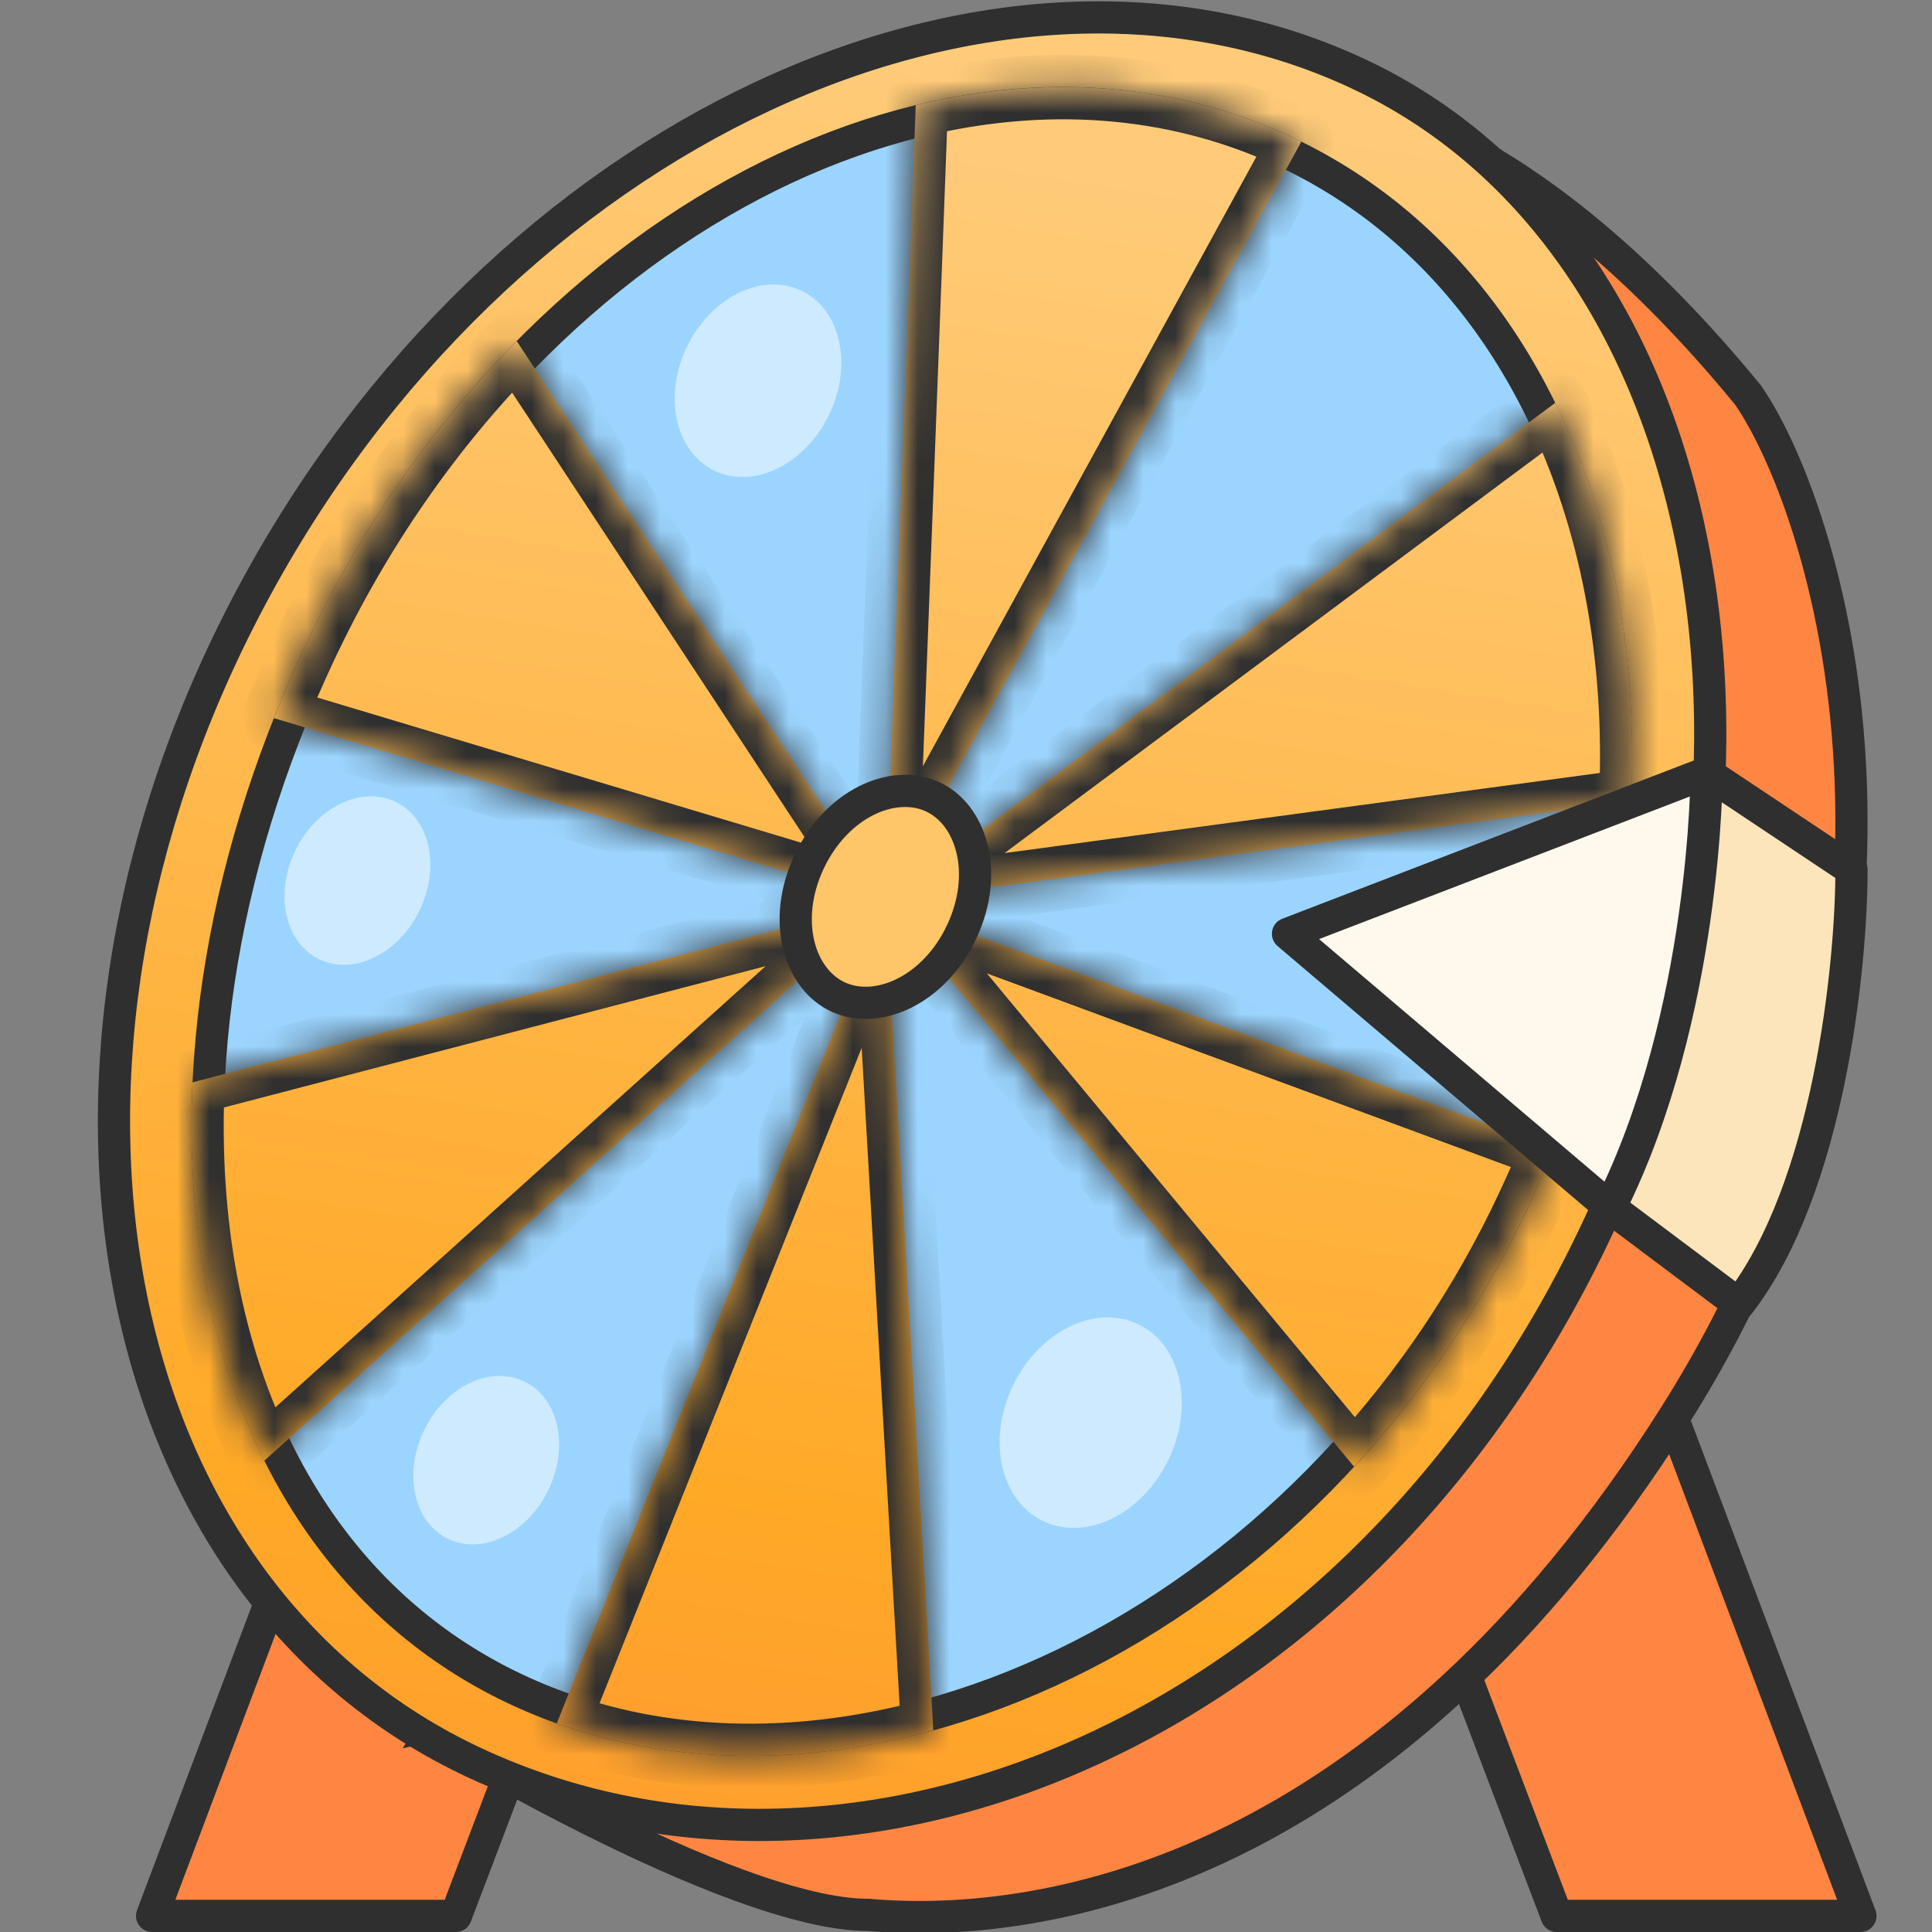
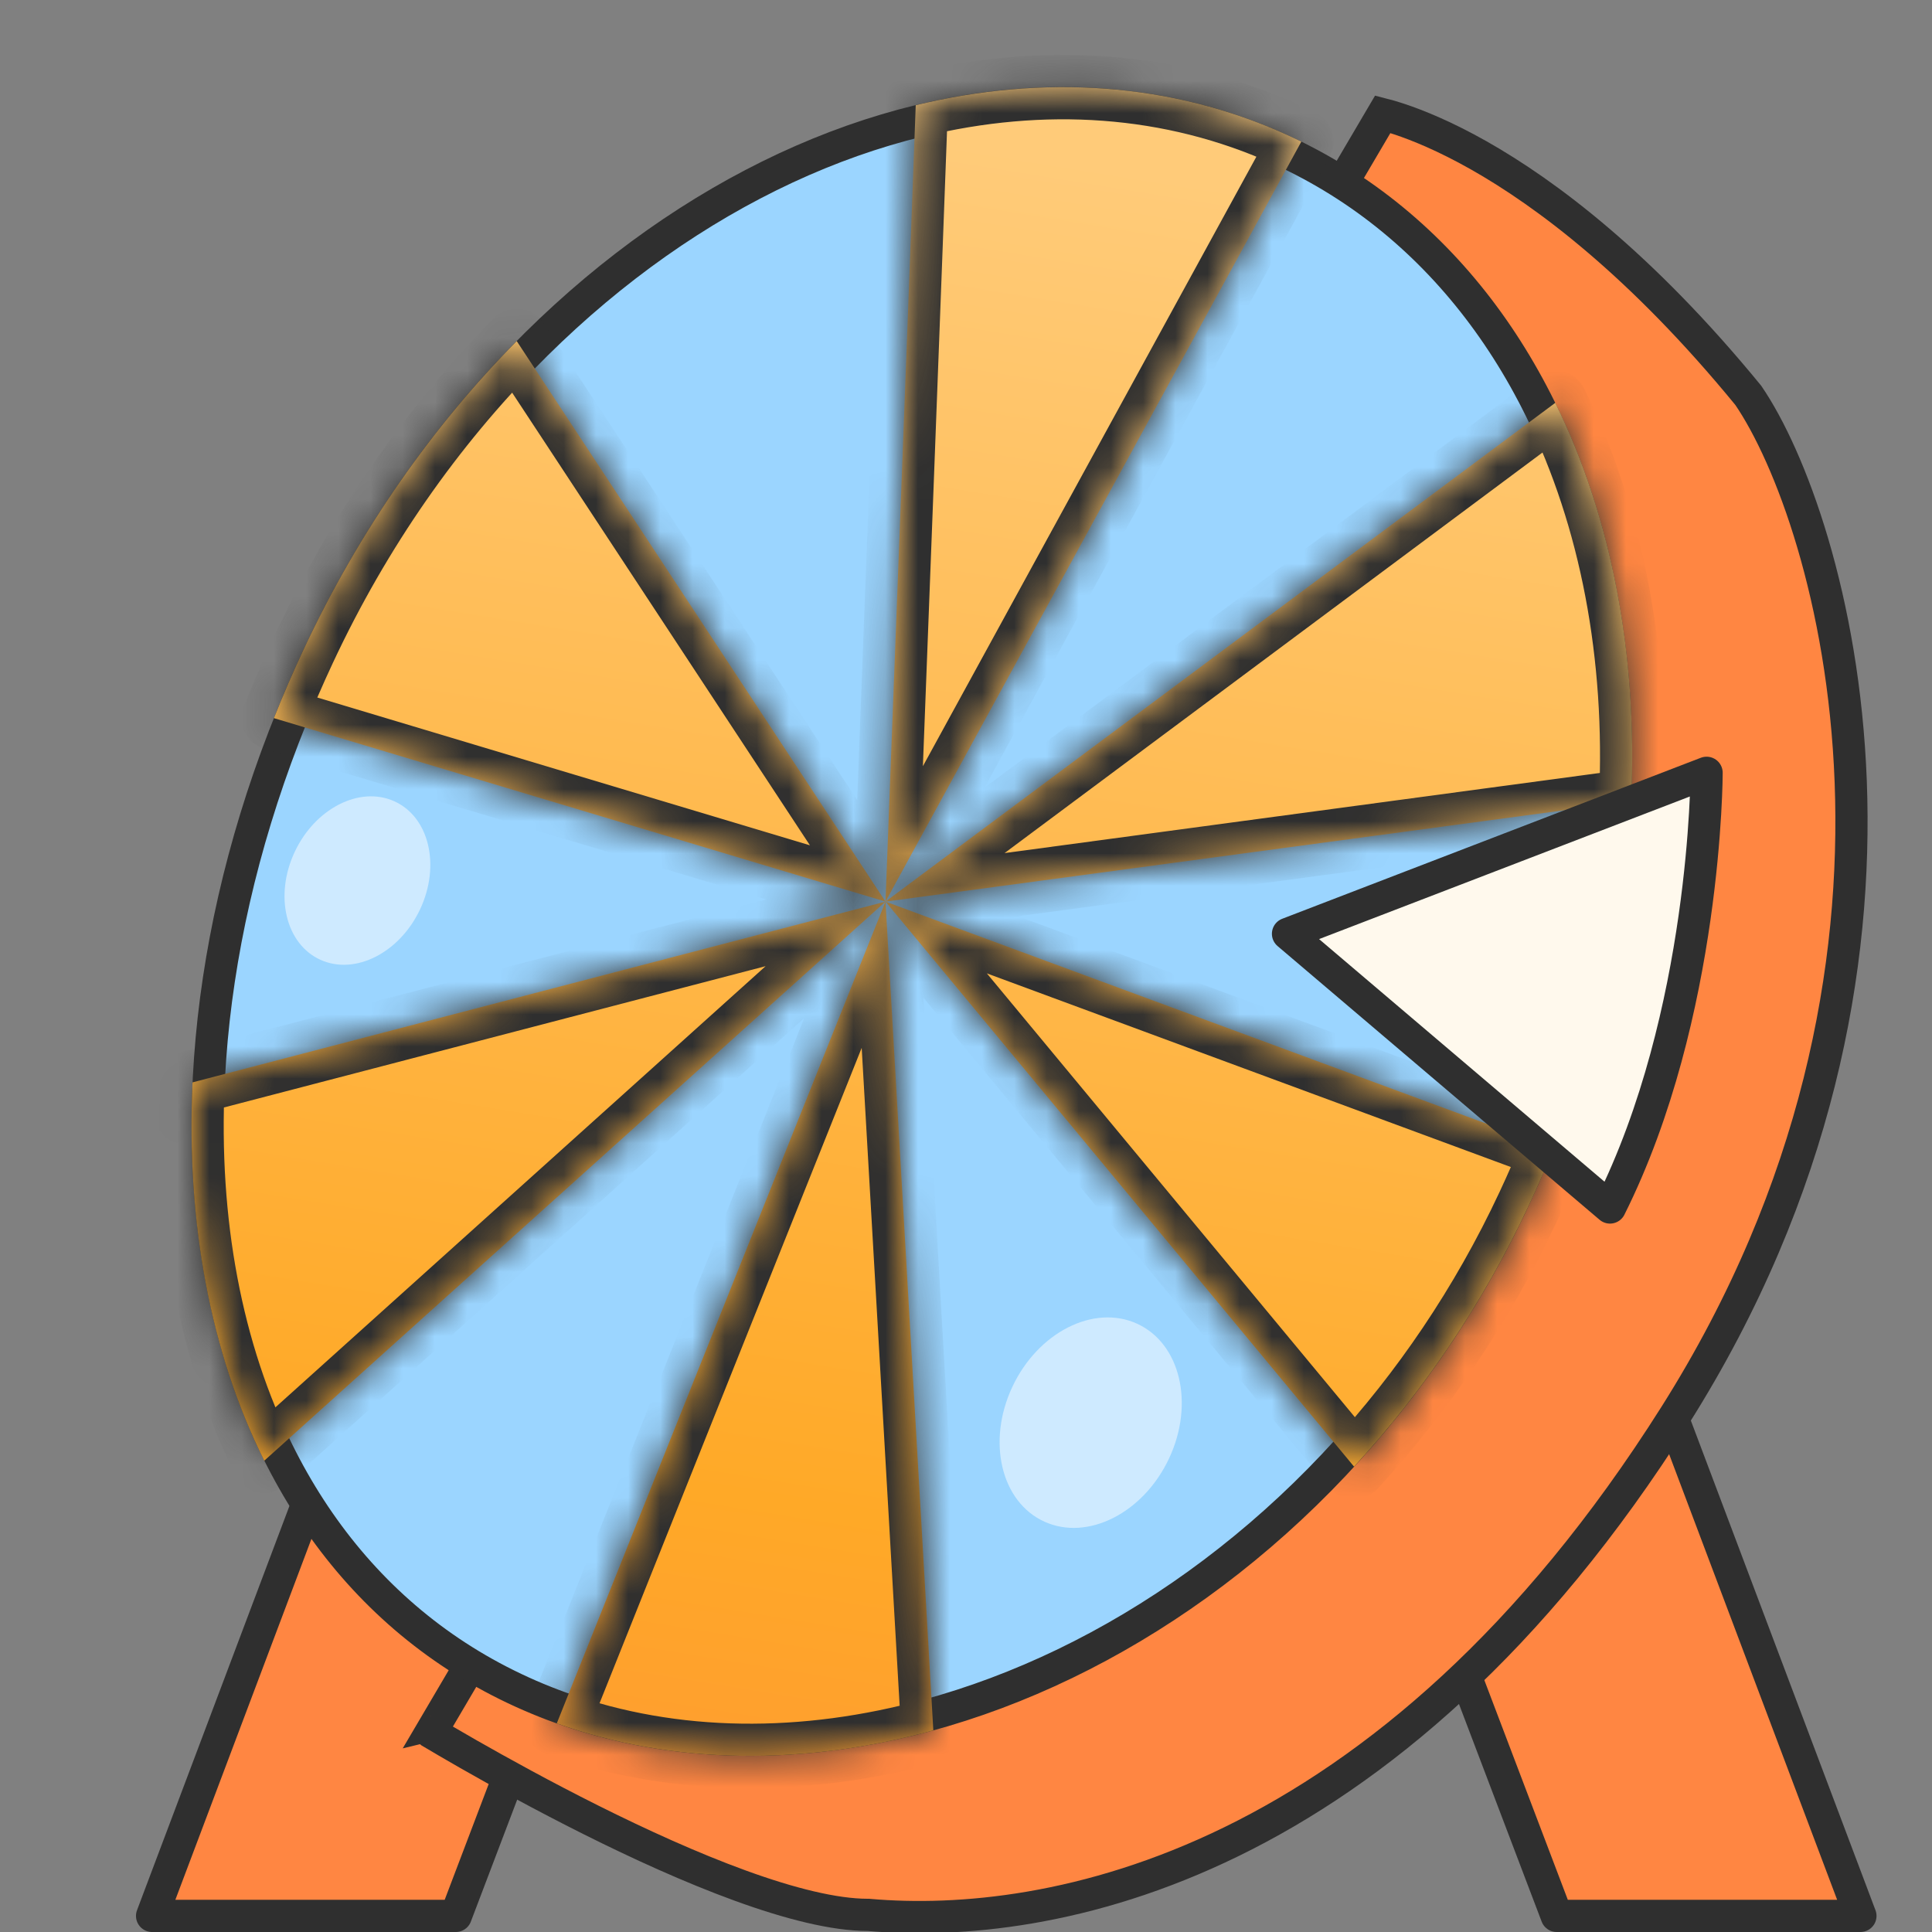
<svg xmlns="http://www.w3.org/2000/svg" width="60" height="60" viewBox="0 0 60 60" fill="none">
  <rect x="0" y="0" width="60" height="60" fill="#808080" stroke="none" />
  <g clip-path="url(#clip0_9580_206656)">
    <path d="M39.111 35.2L46.751 30.257L57.777 59.5H48.345L39.111 35.2Z" fill="#FF8642" stroke="#2F2F2F" stroke-linejoin="round" />
    <path d="M23.389 35.2L15.749 30.257L4.723 59.5H14.155L23.389 35.2Z" fill="#FF8642" stroke="#2F2F2F" stroke-linejoin="round" />
    <path d="M13.381 53.797L42.944 3.547C43.078 3.581 43.252 3.631 43.464 3.702C44.031 3.891 44.869 4.229 45.919 4.822C48.014 6.007 50.962 8.21 54.295 12.279C55.602 14.193 57.261 18.585 57.476 24.276C57.692 29.968 56.462 36.926 52.022 43.955C43.097 58.084 32.559 59.954 26.991 59.47L26.97 59.468H26.948C25.913 59.468 24.528 59.119 22.994 58.561C21.472 58.008 19.85 57.267 18.36 56.522C16.87 55.777 15.52 55.032 14.541 54.473C14.052 54.193 13.656 53.96 13.383 53.798C13.382 53.797 13.382 53.797 13.381 53.797Z" fill="#FF8642" stroke="#2F2F2F" />
-     <path d="M48.776 39.815C41.066 54.329 25.883 60.109 14.533 54.646C3.238 49.209 0.048 33.134 7.777 18.584C15.506 4.033 31.025 -3.08 42.345 2.369C47.988 5.085 51.53 10.781 52.693 17.665C53.855 24.546 52.627 32.565 48.776 39.815Z" fill="url(#paint0_linear_9580_206656)" stroke="#2F2F2F" stroke-linecap="round" stroke-linejoin="round" />
    <path d="M47.017 37.243C40.733 50.675 26.384 57.173 16.212 52.547C11.137 50.239 7.987 45.58 6.888 39.788C5.787 33.99 6.748 27.078 9.891 20.36C13.029 13.654 17.962 8.555 23.381 5.722C28.8 2.888 34.677 2.33 39.758 4.641C44.839 6.951 48.224 11.722 49.555 17.625C50.886 23.528 50.154 30.538 47.017 37.243Z" fill="#9BD5FF" stroke="#2F2F2F" />
    <mask id="path-6-inside-1_9580_206656" fill="white">
      <path fill-rule="evenodd" clip-rule="evenodd" d="M28.439 3.267C28.268 7.977 27.773 20.916 27.5 28L16.047 10.592C13.443 13.227 11.168 16.451 9.436 20.153C9.102 20.867 8.792 21.584 8.506 22.302L27.5 28L5.979 33.614C5.779 37.955 6.53 42.002 8.207 45.363L27.5 28L17.291 53.522C20.937 54.822 24.993 54.835 28.985 53.739L27.5 28L42.052 45.548C44.184 43.233 46.038 40.517 47.472 37.45C47.749 36.858 48.008 36.264 48.248 35.668L27.5 28L50.657 24.883C50.871 20.353 50.053 16.079 48.301 12.51L27.5 28L40.414 4.398C40.268 4.326 40.12 4.256 39.97 4.188C36.359 2.546 32.374 2.313 28.439 3.267Z" />
    </mask>
    <path fill-rule="evenodd" clip-rule="evenodd" d="M28.439 3.267C28.268 7.977 27.773 20.916 27.5 28L16.047 10.592C13.443 13.227 11.168 16.451 9.436 20.153C9.102 20.867 8.792 21.584 8.506 22.302L27.5 28L5.979 33.614C5.779 37.955 6.53 42.002 8.207 45.363L27.5 28L17.291 53.522C20.937 54.822 24.993 54.835 28.985 53.739L27.5 28L42.052 45.548C44.184 43.233 46.038 40.517 47.472 37.45C47.749 36.858 48.008 36.264 48.248 35.668L27.5 28L50.657 24.883C50.871 20.353 50.053 16.079 48.301 12.51L27.5 28L40.414 4.398C40.268 4.326 40.12 4.256 39.97 4.188C36.359 2.546 32.374 2.313 28.439 3.267Z" fill="url(#paint1_linear_9580_206656)" />
    <path d="M28.439 3.267L28.204 2.295C27.768 2.401 27.456 2.783 27.44 3.231L28.439 3.267ZM16.047 10.592L16.883 10.042C16.717 9.79 16.446 9.626 16.146 9.597C15.846 9.567 15.548 9.674 15.336 9.889L16.047 10.592ZM9.436 20.153L10.342 20.577H10.342L9.436 20.153ZM8.506 22.302L7.577 21.932C7.474 22.192 7.484 22.485 7.606 22.737C7.728 22.989 7.95 23.179 8.219 23.26L8.506 22.302ZM5.979 33.614L5.726 32.647C5.303 32.757 5 33.131 4.98 33.568L5.979 33.614ZM8.207 45.363L7.313 45.81C7.452 46.089 7.714 46.288 8.021 46.346C8.328 46.404 8.644 46.316 8.876 46.107L8.207 45.363ZM17.291 53.522L16.363 53.151C16.262 53.403 16.268 53.686 16.38 53.934C16.491 54.181 16.699 54.373 16.955 54.464L17.291 53.522ZM28.985 53.739L29.25 54.704C29.705 54.579 30.011 54.153 29.983 53.682L28.985 53.739ZM42.052 45.548L41.282 46.186C41.466 46.408 41.738 46.54 42.026 46.547C42.315 46.555 42.592 46.438 42.788 46.225L42.052 45.548ZM47.472 37.45L46.566 37.027V37.027L47.472 37.45ZM48.248 35.668L49.176 36.042C49.277 35.791 49.272 35.51 49.163 35.263C49.053 35.016 48.848 34.823 48.595 34.73L48.248 35.668ZM50.657 24.883L50.79 25.874C51.269 25.809 51.633 25.412 51.656 24.93L50.657 24.883ZM48.301 12.51L49.199 12.069C49.068 11.802 48.825 11.607 48.536 11.538C48.248 11.468 47.943 11.53 47.704 11.708L48.301 12.51ZM40.414 4.398L41.292 4.878C41.423 4.638 41.45 4.356 41.368 4.096C41.285 3.836 41.1 3.621 40.856 3.5L40.414 4.398ZM39.97 4.188L39.556 5.098V5.098L39.97 4.188ZM28.499 28.038C28.772 20.955 29.267 8.014 29.439 3.304L27.44 3.231C27.268 7.939 26.773 20.878 26.501 27.962L28.499 28.038ZM15.212 11.141L26.665 28.55L28.335 27.45L16.883 10.042L15.212 11.141ZM10.342 20.577C12.026 16.977 14.235 13.848 16.759 11.295L15.336 9.889C12.65 12.607 10.31 15.925 8.53 19.73L10.342 20.577ZM9.435 22.672C9.714 21.973 10.016 21.274 10.342 20.577L8.53 19.73C8.188 20.461 7.87 21.196 7.577 21.932L9.435 22.672ZM27.788 27.042L8.794 21.344L8.219 23.26L27.213 28.958L27.788 27.042ZM6.231 34.582L27.753 28.968L27.248 27.032L5.726 32.647L6.231 34.582ZM9.102 44.917C7.514 41.734 6.784 37.862 6.978 33.66L4.98 33.568C4.774 38.048 5.547 42.27 7.313 45.81L9.102 44.917ZM26.831 27.257L7.538 44.62L8.876 46.107L28.169 28.743L26.831 27.257ZM18.22 53.894L28.429 28.371L26.572 27.629L16.363 53.151L18.22 53.894ZM28.72 52.775C24.894 53.825 21.051 53.801 17.627 52.58L16.955 54.464C20.823 55.843 25.091 55.845 29.25 54.704L28.72 52.775ZM26.502 28.058L27.987 53.797L29.983 53.682L28.498 27.942L26.502 28.058ZM42.822 44.91L28.27 27.362L26.73 28.638L41.282 46.186L42.822 44.91ZM46.566 37.027C45.176 39.998 43.38 42.63 41.316 44.87L42.788 46.225C44.988 43.837 46.9 41.034 48.378 37.874L46.566 37.027ZM47.321 35.294C47.087 35.873 46.836 36.451 46.566 37.027L48.378 37.874C48.663 37.266 48.928 36.655 49.176 36.042L47.321 35.294ZM27.154 28.938L47.902 36.606L48.595 34.73L27.847 27.062L27.154 28.938ZM50.523 23.892L27.367 27.009L27.634 28.991L50.79 25.874L50.523 23.892ZM47.404 12.95C49.071 16.349 49.866 20.451 49.658 24.835L51.656 24.93C51.877 20.254 51.034 15.809 49.199 12.069L47.404 12.95ZM28.097 28.802L48.899 13.312L47.704 11.708L26.903 27.198L28.097 28.802ZM39.537 3.918L26.623 27.52L28.377 28.48L41.292 4.878L39.537 3.918ZM39.556 5.098C39.697 5.162 39.836 5.228 39.973 5.295L40.856 3.5C40.7 3.424 40.543 3.35 40.384 3.277L39.556 5.098ZM28.675 4.239C32.42 3.33 36.174 3.56 39.556 5.098L40.384 3.277C36.544 1.531 32.327 1.295 28.204 2.295L28.675 4.239Z" fill="#2F2F2F" mask="url(#path-6-inside-1_9580_206656)" />
-     <path d="M29.869 28.932C29.014 30.758 27.255 31.52 26.039 30.967C24.824 30.414 24.27 28.6 25.124 26.774C25.979 24.948 27.738 24.186 28.953 24.739C30.169 25.291 30.723 27.106 29.869 28.932Z" fill="#FFC569" stroke="#2F2F2F" />
-     <path d="M57.5 27L53 24L50 37.5L54 40.5C56.8 36.9 57.5 30 57.5 27Z" fill="#FCE5BB" stroke="#2F2F2F" stroke-linejoin="round" />
    <ellipse cx="2.676" cy="3.393" rx="2.676" ry="3.393" transform="matrix(0.91 0.414 -0.424 0.906 32.876 40)" fill="#CEEAFF" />
    <ellipse cx="2.142" cy="2.715" rx="2.142" ry="2.715" transform="matrix(0.91 0.414 -0.424 0.906 45.302 26)" fill="#CEEAFF" />
-     <ellipse cx="2.142" cy="2.715" rx="2.142" ry="2.715" transform="matrix(0.91 0.414 -0.424 0.906 14.302 42)" fill="#CEEAFF" />
    <ellipse cx="2.142" cy="2.715" rx="2.142" ry="2.715" transform="matrix(0.91 0.414 -0.424 0.906 10.302 24)" fill="#CEEAFF" />
-     <ellipse cx="2.447" cy="3.103" rx="2.447" ry="3.103" transform="matrix(0.91 0.414 -0.424 0.906 22.63 8)" fill="#CEEAFF" />
    <path d="M50 37.5C53 31.5 53 24 53 24L40 29L50 37.5Z" fill="#FFF9ED" stroke="#2F2F2F" stroke-linejoin="round" />
  </g>
  <defs>
    <linearGradient id="paint0_linear_9580_206656" x1="28.915" y1="1.756" x2="16.808" y2="78.187" gradientUnits="userSpaceOnUse">
      <stop stop-color="#FFCB79" />
      <stop offset="0.607" stop-color="#FFA927" />
      <stop offset="1" stop-color="#FF8641" />
    </linearGradient>
    <linearGradient id="paint1_linear_9580_206656" x1="28.838" y1="4.264" x2="17.595" y2="73.501" gradientUnits="userSpaceOnUse">
      <stop stop-color="#FFCB79" />
      <stop offset="0.607" stop-color="#FFA927" />
      <stop offset="1" stop-color="#FF8641" />
    </linearGradient>
    <clipPath id="clip0_9580_206656">
      <rect width="60" height="60" fill="white" />
    </clipPath>
  </defs>
</svg>